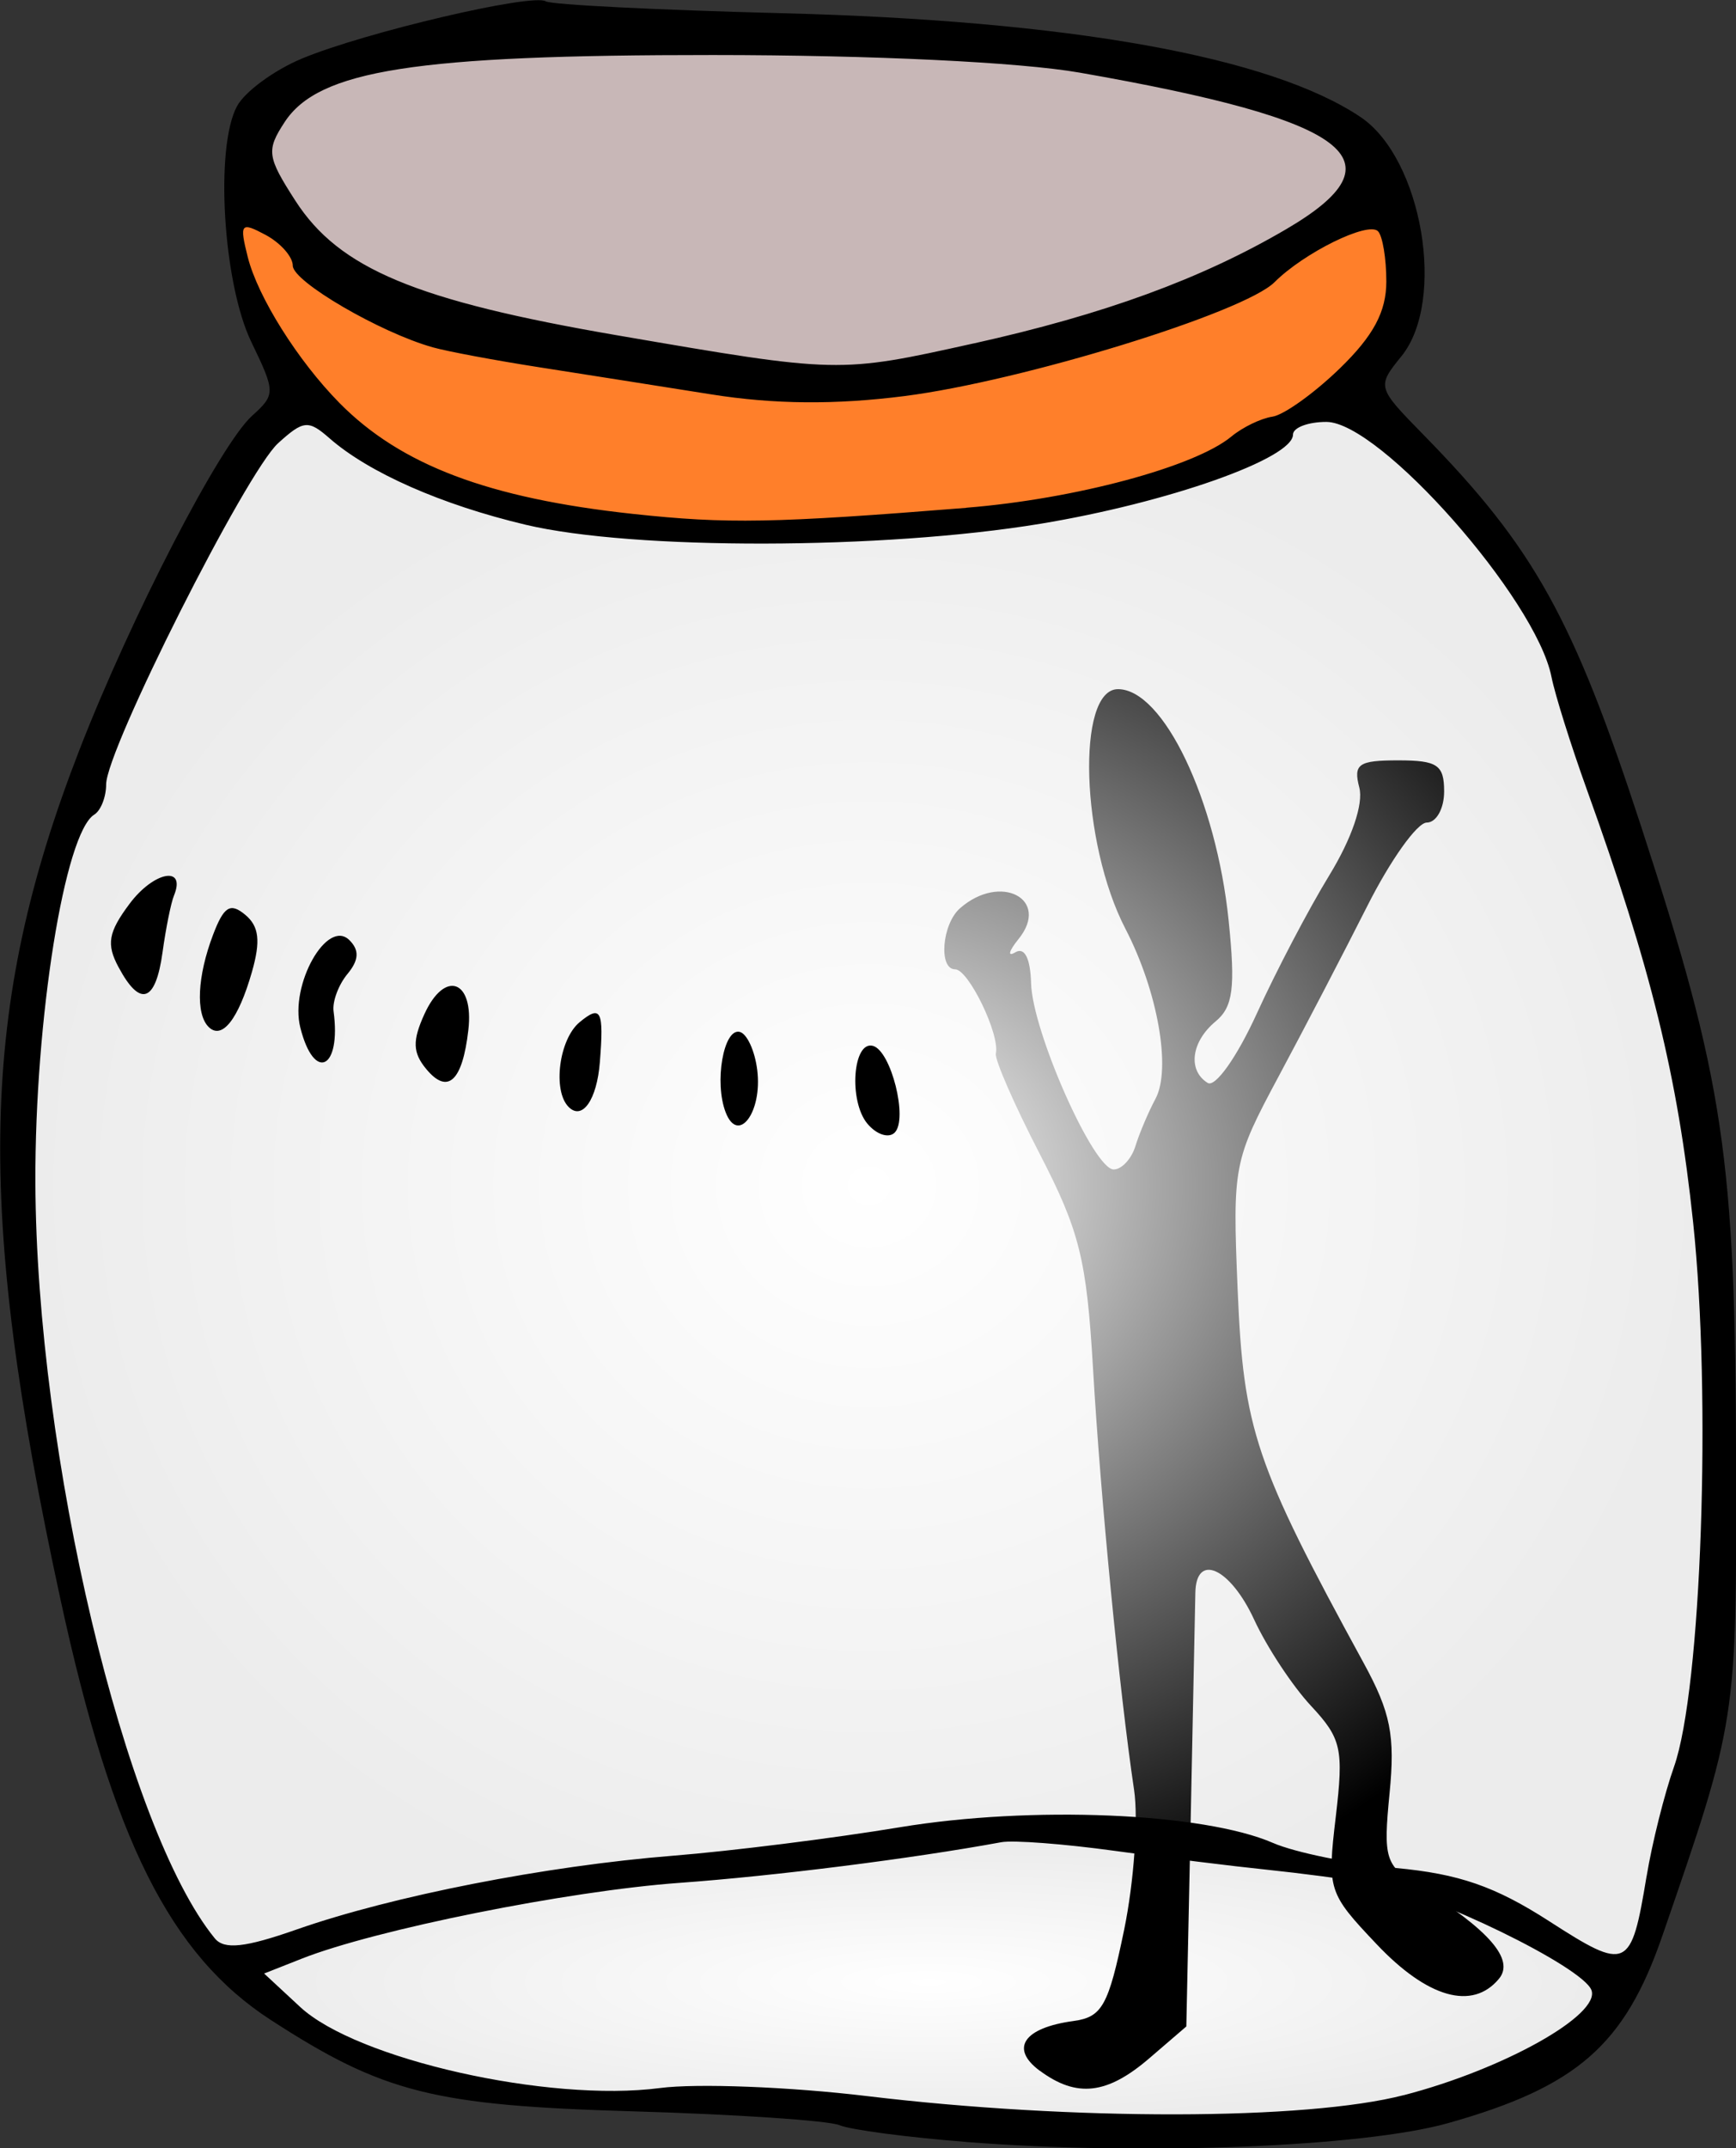
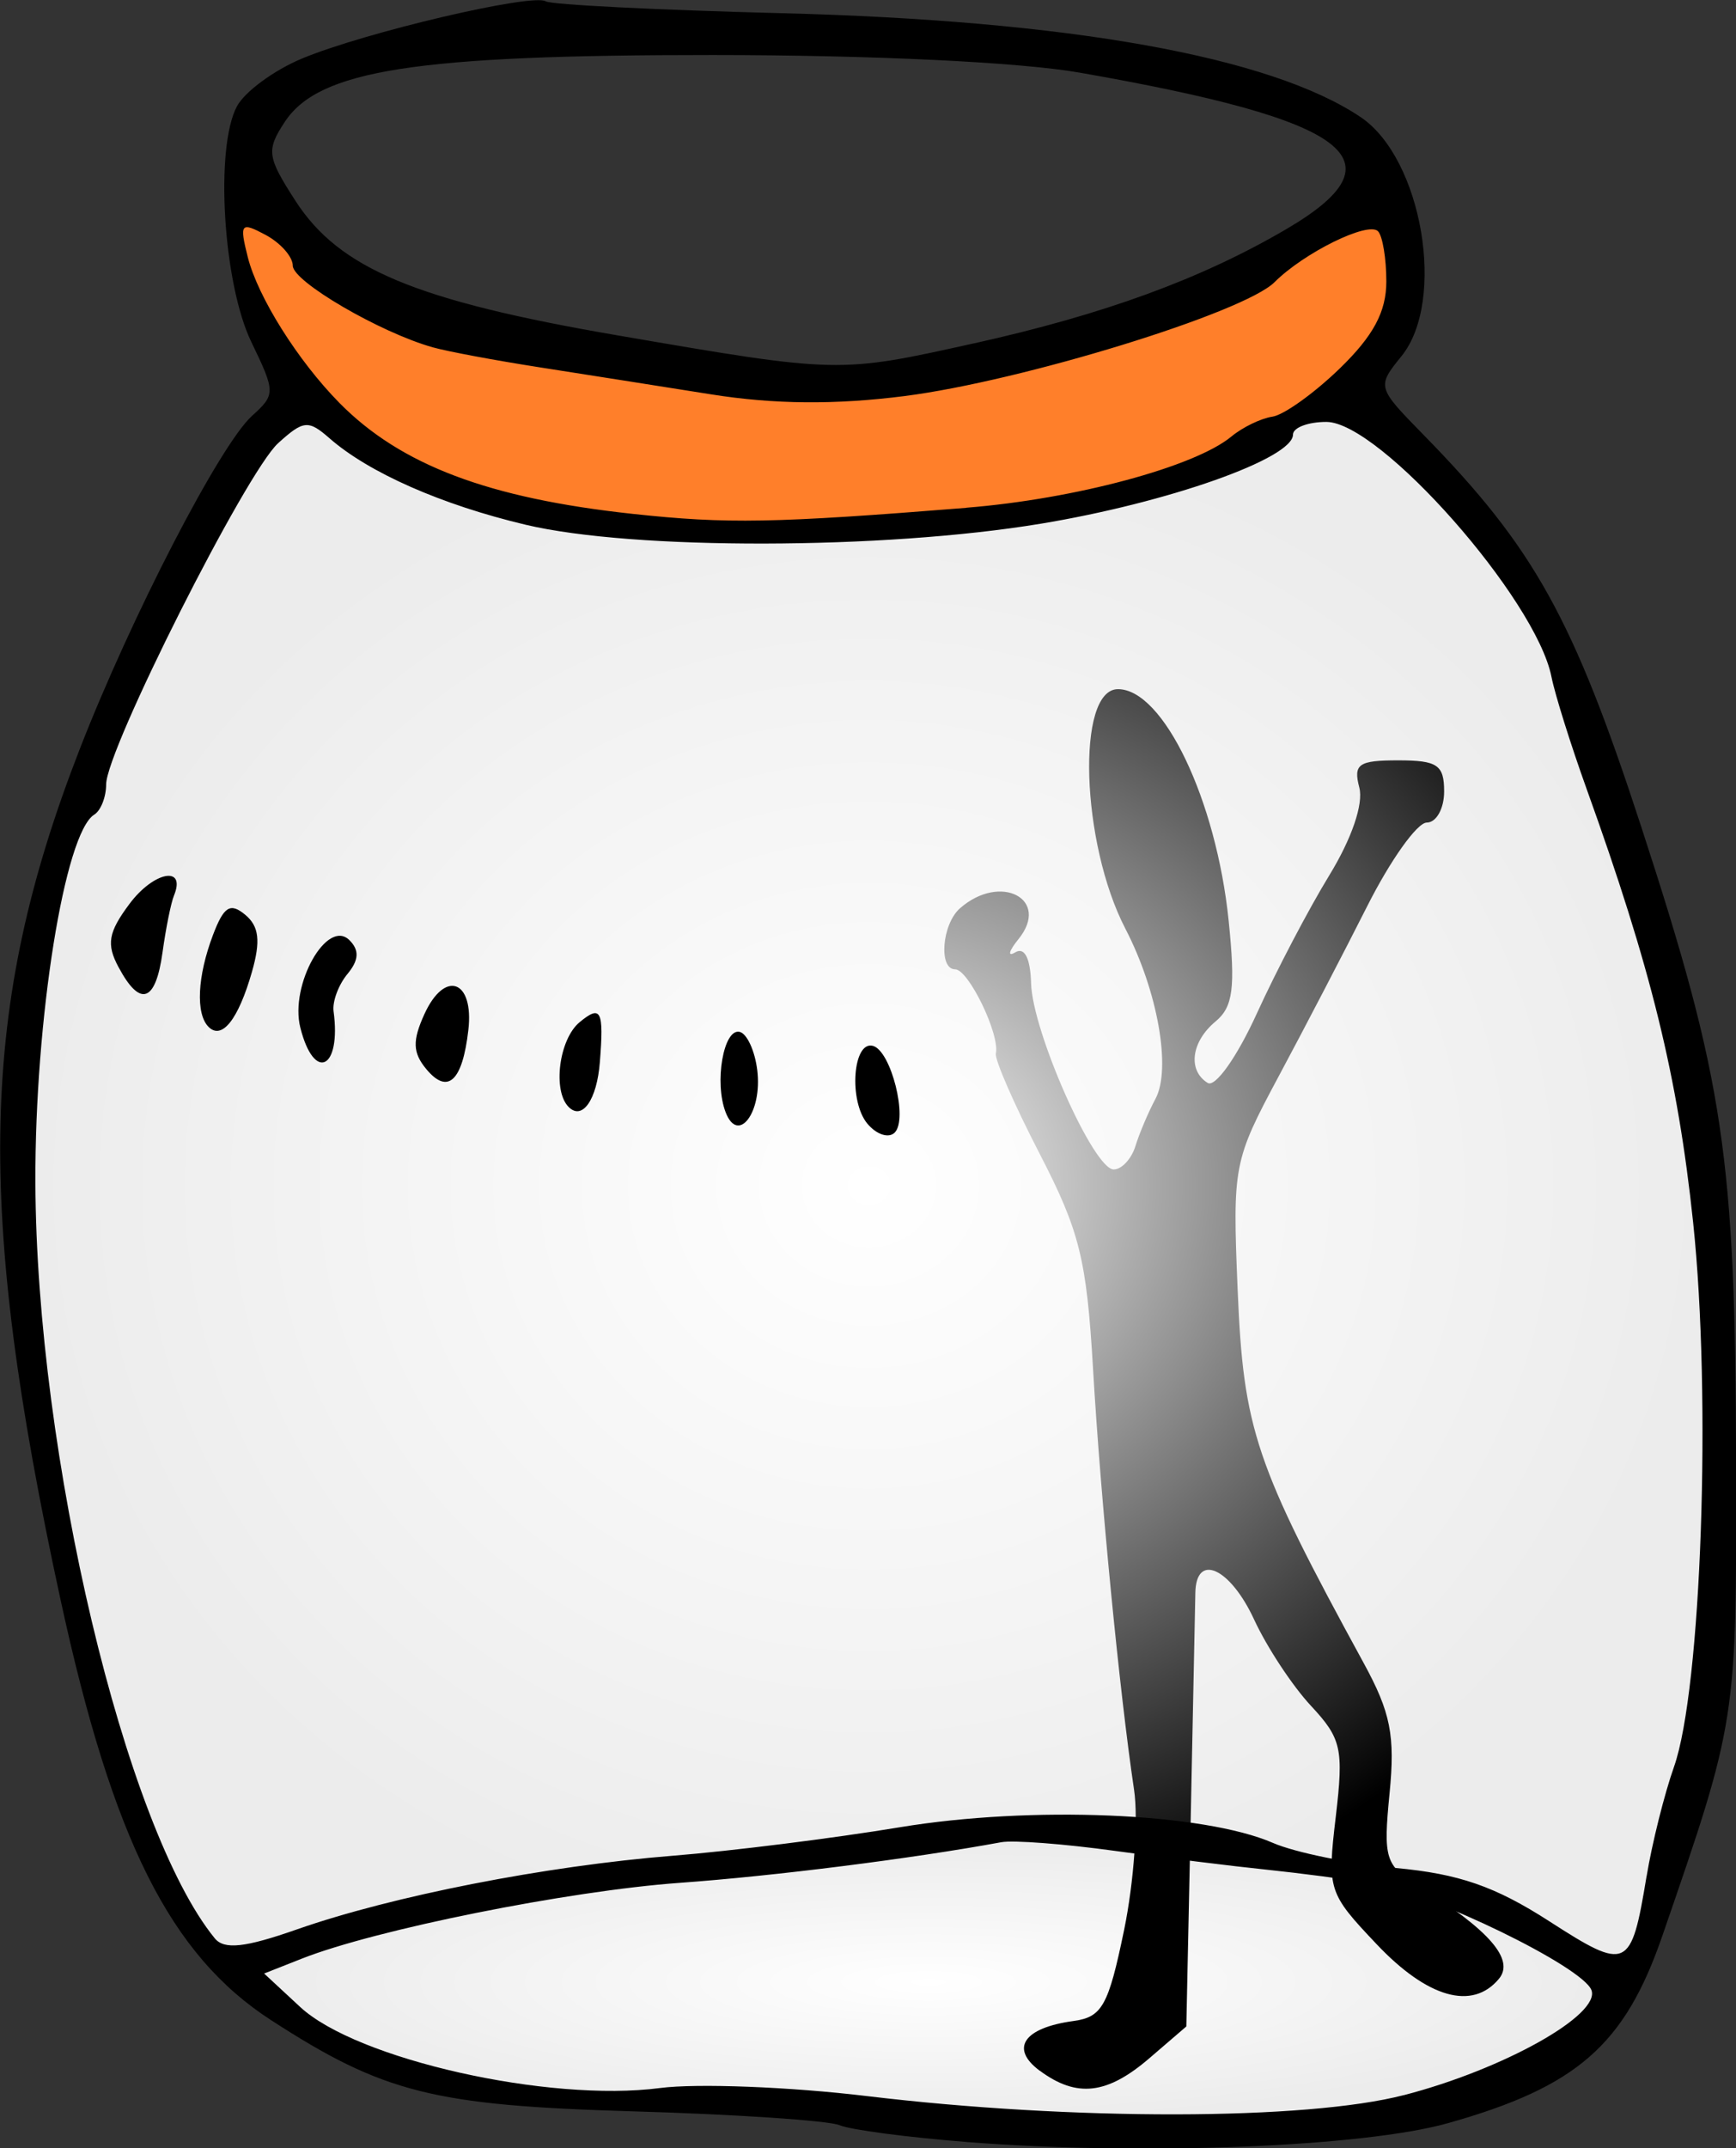
<svg xmlns="http://www.w3.org/2000/svg" width="203.9mm" height="252.2mm" version="1.1" viewBox="0 0 203.9 252.2">
  <rect x="0" y="0" width="203.9" height="252.2" fill="#333333" stroke="none" />
  <defs>
    <radialGradient id="b" cx="94.137" cy="191.82" r="13.221" gradientTransform="matrix(1 0 0 .209 0 151.82)" gradientUnits="userSpaceOnUse">
      <stop stop-color="#fff" offset="0" />
      <stop stop-color="#fff" stop-opacity="0" offset="1" />
    </radialGradient>
    <radialGradient id="a" cx="92.954" cy="176.16" r="16.605" gradientTransform="matrix(1 0 0 .918 0 14.401)" gradientUnits="userSpaceOnUse">
      <stop stop-color="#fff" offset="0" />
      <stop stop-color="#fff" stop-opacity="0" offset="1" />
    </radialGradient>
  </defs>
  <g transform="translate(-4.091 -42.532)">
    <g transform="matrix(5.92 0 0 5.92 -444.13 -860.87)">
      <path d="m80.605 157.05c-0.163 7e-3 -0.139 0.21-0.112 0.319 0.118 0.762 0.531 1.434 0.939 2.073 0.65 0.974 1.51 1.833 2.574 2.346 1.399 0.689 2.964 0.92 4.497 1.094 1.824 0.21 3.661 0.051 5.484-0.076 1.805-0.121 3.626-0.369 5.323-1.024 0.396-0.149 0.751-0.379 1.097-0.617 0.325-0.216 0.741-0.234 1.047-0.484 0.587-0.424 1.153-0.908 1.548-1.522 0.282-0.435 0.318-0.975 0.247-1.477-0.038-0.188-0.028-0.425-0.18-0.563-0.281-0.089-0.566 0.072-0.821 0.173-0.513 0.234-0.973 0.564-1.4 0.928-0.448 0.318-0.979 0.487-1.486 0.686-1.606 0.571-3.254 1.032-4.928 1.357-1.588 0.291-3.222 0.344-4.813 0.056-1.605-0.255-3.218-0.48-4.813-0.788-0.944-0.173-1.811-0.62-2.613-1.128-0.211-0.156-0.467-0.29-0.597-0.526-0.105-0.418-0.512-0.676-0.893-0.814-0.032-9e-3 -0.066-0.015-0.1-0.014z" fill="#ff7f2a" />
-       <path d="m89.468 153.63c-2.065 0.025-4.148-0.015-6.191 0.338-0.76 0.146-1.61 0.396-2.031 1.104-0.197 0.258-0.267 0.617-0.1 0.909 0.396 0.833 1.029 1.574 1.867 1.982 1.343 0.676 2.839 0.954 4.302 1.243 1.476 0.257 2.95 0.539 4.442 0.682 1.359 0.108 2.687-0.286 3.999-0.579 2.11-0.52 4.217-1.221 6.032-2.445 0.321-0.242 0.74-0.563 0.673-1.016-0.093-0.431-0.56-0.613-0.913-0.786-1.395-0.576-2.901-0.798-4.374-1.082-1.923-0.289-3.873-0.289-5.812-0.339-0.631-0.011-1.262-0.013-1.893-0.012z" fill="#c8b7b7" />
      <path d="m95.721 189.07c-0.516 0.042-1.02 0.169-1.533 0.234-1.837 0.283-3.686 0.474-5.538 0.628-1.887 0.208-3.76 0.557-5.599 1.029-0.722 0.192-1.441 0.416-2.115 0.742-0.077 0.093 0.084 0.167 0.129 0.235 0.412 0.387 0.822 0.797 1.345 1.032 1.177 0.568 2.469 0.855 3.756 1.042 0.956 0.141 1.938 0.147 2.893 0.052 1.46-0.062 2.917 0.064 4.367 0.233 1.741 0.181 3.49 0.308 5.242 0.283 1.155-0.01 2.313 0.015 3.462-0.122 1.374-0.123 2.705-0.564 3.931-1.184 0.441-0.243 0.909-0.491 1.216-0.901 0.107-0.135 0.112-0.343-0.026-0.459-0.416-0.395-0.946-0.64-1.447-0.909-0.839-0.413-1.692-0.821-2.602-1.052-1.176-0.238-2.377-0.316-3.564-0.475-1.291-0.141-2.574-0.386-3.875-0.409l-0.024 2.6e-4z" fill="#ececec" />
      <path d="m95.721 189.07c-0.516 0.042-1.02 0.169-1.533 0.234-1.837 0.283-3.686 0.474-5.538 0.628-1.887 0.208-3.76 0.557-5.599 1.029-0.722 0.192-1.441 0.416-2.115 0.742-0.077 0.093 0.084 0.167 0.129 0.235 0.412 0.387 0.822 0.797 1.345 1.032 1.177 0.568 2.469 0.855 3.756 1.042 0.956 0.141 1.938 0.147 2.893 0.052 1.46-0.062 2.917 0.064 4.367 0.233 1.741 0.181 3.49 0.308 5.242 0.283 1.155-0.01 2.313 0.015 3.462-0.122 1.374-0.123 2.705-0.564 3.931-1.184 0.441-0.243 0.909-0.491 1.216-0.901 0.107-0.135 0.112-0.343-0.026-0.459-0.416-0.395-0.946-0.64-1.447-0.909-0.839-0.413-1.692-0.821-2.602-1.052-1.176-0.238-2.377-0.316-3.564-0.475-1.291-0.141-2.574-0.386-3.875-0.409l-0.024 2.7e-4z" fill="url(#b)" />
      <path d="m101.9 160.91c-0.287-0.011-0.578 0.13-0.682 0.405-0.551 0.484-1.286 0.669-1.965 0.909-2.745 0.858-5.638 1.089-8.503 1.062-2 3e-3 -4.043-0.044-5.938-0.747-0.984-0.327-1.925-0.8-2.727-1.464-0.343-0.267-0.745 0.067-0.967 0.331-0.845 1.129-1.439 2.42-2.088 3.665-0.469 0.995-1.002 1.979-1.284 3.048-0.006 0.297-0.164 0.542-0.365 0.746-0.452 0.826-0.557 1.788-0.719 2.701-0.494 3.305-0.381 6.681 0.162 9.973 0.452 2.714 1.058 5.431 2.16 7.963 0.293 0.599 0.571 1.248 1.073 1.704 0.417 0.153 0.861-0.083 1.268-0.173 2.798-0.935 5.726-1.39 8.657-1.647 1.739-0.171 3.465-0.486 5.199-0.653 1.717-0.091 3.471-0.124 5.147 0.306 1.054 0.343 2.134 0.615 3.241 0.703 1.048 0.086 2.04 0.499 2.913 1.082 0.431 0.225 0.851 0.635 1.371 0.573 0.381-0.129 0.389-0.619 0.485-0.946 0.184-1.057 0.436-2.101 0.752-3.126 0.41-1.985 0.442-4.024 0.466-6.044 0.011-3.241-0.248-6.513-1.177-9.633-0.58-2.029-1.362-3.993-1.939-6.022-0.353-0.934-1-1.722-1.618-2.494-0.699-0.789-1.422-1.614-2.366-2.115-0.175-0.076-0.366-0.112-0.556-0.108zm-22.838 9.156c0.125 0.063-0.003 0.277-0.001 0.385-0.17 0.556-0.153 1.184-0.404 1.7-0.148 0.209-0.333-0.108-0.411-0.222-0.26-0.324-0.318-0.804-0.043-1.139 0.224-0.274 0.476-0.684 0.859-0.724zm1.251 0.632c0.378 0.099 0.491 0.54 0.387 0.873-0.124 0.474-0.248 1-0.602 1.36-0.185 0.133-0.299-0.196-0.323-0.333-0.057-0.606 0.132-1.217 0.404-1.761 0.036-0.049 0.069-0.126 0.134-0.14zm2.132 0.551c0.262 0.041 0.344 0.387 0.14 0.557-0.307 0.325-0.339 0.779-0.319 1.202-0.014 0.18 0.022 0.516-0.201 0.569-0.397-0.394-0.375-1.03-0.241-1.532 0.101-0.312 0.278-0.706 0.622-0.795zm2.263 0.984c0.255 0.137 0.216 0.508 0.208 0.756-0.06 0.317-0.035 0.737-0.313 0.953-0.247 0.039-0.397-0.259-0.521-0.428-0.109-0.38 0.118-0.779 0.334-1.082 0.076-0.085 0.167-0.196 0.291-0.199zm2.781 0.562c0.102 0.353 0.035 0.752 0.004 1.117-0.042 0.236-0.102 0.547-0.344 0.656-0.357-0.274-0.266-0.811-0.149-1.187 0.087-0.24 0.236-0.498 0.489-0.586zm2.862 0.357c0.348 0.321 0.354 0.87 0.258 1.305-0.038 0.137-0.115 0.426-0.291 0.378-0.307-0.396-0.278-0.968-0.123-1.425 0.04-0.09 0.073-0.2 0.156-0.259zm2.645 0.272c0.305 0.198 0.371 0.616 0.446 0.95 0.013 0.211 0.107 0.54-0.107 0.67-0.457-0.083-0.567-0.647-0.574-1.043 0.013-0.194 0.036-0.488 0.234-0.576z" fill="#ececec" />
      <path d="m96.344 193.67c-0.6-0.443-0.324-0.853 0.666-0.988 0.57-0.078 0.694-0.3 1.006-1.808 0.195-0.946 0.284-2.196 0.197-2.778-0.287-1.92-0.664-5.78-0.813-8.334-0.128-2.19-0.265-2.741-1.062-4.283-0.503-0.973-0.893-1.866-0.867-1.984 0.084-0.375-0.542-1.67-0.808-1.67-0.333 0-0.262-0.895 0.096-1.21 0.804-0.708 1.803-0.182 1.161 0.611-0.194 0.24-0.223 0.358-0.063 0.262 0.184-0.11 0.299 0.117 0.313 0.615 0.027 0.96 1.24 3.691 1.639 3.691 0.158 0 0.352-0.208 0.431-0.463 0.079-0.255 0.258-0.677 0.398-0.938 0.318-0.592 0.044-2.138-0.596-3.371-0.884-1.701-0.979-4.753-0.148-4.753 0.899 0 1.95 2.198 2.196 4.592 0.136 1.332 0.087 1.71-0.259 1.997-0.485 0.403-0.558 0.972-0.157 1.22 0.151 0.093 0.581-0.513 0.973-1.373 0.386-0.847 1.034-2.082 1.439-2.743 0.446-0.729 0.681-1.415 0.596-1.742-0.122-0.466-0.016-0.539 0.771-0.539 0.779 0 0.912 0.09 0.912 0.617 0 0.34-0.155 0.617-0.345 0.617-0.19 0-0.72 0.744-1.179 1.654-0.459 0.909-1.249 2.428-1.756 3.373-0.9 1.679-0.919 1.779-0.817 4.233 0.116 2.783 0.344 3.459 2.501 7.408 0.535 0.979 0.626 1.438 0.513 2.586-0.127 1.296-0.086 1.426 0.572 1.835 1.403 0.87 1.915 1.459 1.599 1.84-0.526 0.634-1.416 0.383-2.428-0.686-0.961-1.014-0.981-1.076-0.81-2.526 0.159-1.349 0.113-1.552-0.493-2.202-0.367-0.394-0.874-1.162-1.126-1.708-0.476-1.029-1.154-1.337-1.167-0.529-4e-3 0.255-0.046 2.293-0.093 4.53l-0.086 4.067-0.732 0.629c-0.838 0.721-1.441 0.791-2.173 0.25z" stroke-width=".265" />
      <path d="m101.9 160.91c-0.287-0.011-0.578 0.13-0.682 0.405-0.551 0.484-1.286 0.669-1.965 0.909-2.745 0.858-5.638 1.089-8.503 1.062-2 3e-3 -4.043-0.044-5.938-0.747-0.984-0.327-1.925-0.8-2.727-1.464-0.343-0.267-0.745 0.067-0.967 0.331-0.845 1.129-1.439 2.42-2.088 3.665-0.469 0.995-1.002 1.979-1.284 3.048-0.006 0.297-0.164 0.542-0.365 0.746-0.452 0.826-0.557 1.788-0.719 2.701-0.494 3.305-0.381 6.681 0.162 9.973 0.452 2.714 1.058 5.431 2.16 7.963 0.293 0.599 0.571 1.248 1.073 1.704 0.417 0.153 0.861-0.083 1.268-0.173 2.798-0.935 5.726-1.39 8.657-1.647 1.739-0.171 3.465-0.486 5.199-0.653 1.717-0.091 3.471-0.124 5.147 0.306 1.054 0.343 2.134 0.615 3.241 0.703 1.048 0.086 2.04 0.499 2.913 1.082 0.431 0.225 0.851 0.635 1.371 0.573 0.381-0.129 0.389-0.619 0.485-0.946 0.184-1.057 0.436-2.101 0.752-3.126 0.41-1.985 0.442-4.024 0.466-6.044 0.011-3.241-0.248-6.513-1.177-9.633-0.58-2.029-1.362-3.993-1.939-6.022-0.353-0.934-1-1.722-1.618-2.494-0.699-0.789-1.422-1.614-2.366-2.115-0.175-0.076-0.366-0.112-0.556-0.108zm-22.838 9.156c0.125 0.063-0.003 0.277-0.001 0.385-0.17 0.556-0.153 1.184-0.404 1.7-0.148 0.209-0.333-0.108-0.411-0.222-0.26-0.324-0.318-0.804-0.043-1.139 0.224-0.274 0.476-0.684 0.859-0.724zm1.251 0.632c0.378 0.099 0.491 0.54 0.387 0.873-0.124 0.474-0.248 1-0.602 1.36-0.185 0.133-0.299-0.196-0.323-0.333-0.057-0.606 0.132-1.217 0.404-1.761 0.036-0.049 0.069-0.126 0.134-0.14zm2.132 0.551c0.262 0.041 0.344 0.387 0.14 0.557-0.307 0.325-0.339 0.779-0.319 1.202-0.014 0.18 0.022 0.516-0.201 0.569-0.397-0.394-0.375-1.03-0.241-1.532 0.101-0.312 0.278-0.706 0.622-0.795zm2.263 0.984c0.255 0.137 0.216 0.508 0.208 0.756-0.06 0.317-0.035 0.737-0.313 0.953-0.247 0.039-0.397-0.259-0.521-0.428-0.109-0.38 0.118-0.779 0.334-1.082 0.076-0.085 0.167-0.196 0.291-0.199zm2.781 0.562c0.102 0.353 0.035 0.752 0.004 1.117-0.042 0.236-0.102 0.547-0.344 0.656-0.357-0.274-0.266-0.811-0.149-1.187 0.087-0.24 0.236-0.498 0.489-0.586zm2.862 0.357c0.348 0.321 0.354 0.87 0.258 1.305-0.038 0.137-0.115 0.426-0.291 0.378-0.307-0.396-0.278-0.968-0.123-1.425 0.04-0.09 0.073-0.2 0.156-0.259zm2.645 0.272c0.305 0.198 0.371 0.616 0.446 0.95 0.013 0.211 0.107 0.54-0.107 0.67-0.457-0.083-0.567-0.648-0.574-1.043 0.013-0.194 0.036-0.488 0.234-0.576z" fill="url(#a)" />
      <path d="m94.884 195.08c-1.164-0.091-2.295-0.24-2.514-0.332-0.218-0.092-2.064-0.216-4.101-0.275-3.956-0.115-4.951-0.366-7.181-1.81-1.997-1.293-3.141-3.576-4.174-8.337-1.696-7.816-1.608-11.751 0.378-16.861 1.025-2.636 2.785-6.04 3.421-6.616 0.468-0.423 0.467-0.47-0.014-1.466-0.56-1.16-0.725-3.852-0.285-4.673 0.155-0.29 0.736-0.716 1.29-0.947 1.248-0.52 4.57-1.299 4.837-1.135 0.108 0.067 2.208 0.172 4.666 0.235 5.725 0.145 9.713 0.86 11.501 2.061 1.221 0.82 1.703 3.64 0.81 4.742-0.49 0.605-0.486 0.615 0.43 1.551 2.199 2.243 2.976 3.639 4.324 7.77 1.647 5.046 1.872 6.551 1.885 12.619 0.011 5.133 0.016 5.103-1.465 9.393-0.746 2.16-1.693 2.987-4.245 3.707-1.688 0.476-6.064 0.648-9.565 0.375zm8.683-0.928c1.977-0.512 3.908-1.594 3.72-2.084-0.178-0.463-3.152-1.911-4.333-2.11-0.509-0.086-1.462-0.21-2.117-0.278-0.655-0.067-2.009-0.235-3.01-0.373-1-0.138-2.013-0.215-2.249-0.171-1.766 0.325-4.488 0.669-6.383 0.806-2.215 0.16-6.031 0.926-7.494 1.503l-0.748 0.295 0.716 0.664c1.12 1.038 4.928 1.896 7.138 1.607 0.732-0.096 2.578-0.024 4.101 0.159 4.082 0.491 8.722 0.483 10.659-0.019zm4.815-4.34c0.108-0.653 0.352-1.631 0.544-2.173 0.543-1.539 0.746-7.325 0.379-10.795-0.306-2.894-0.835-5.047-2.114-8.599-0.314-0.873-0.627-1.871-0.696-2.218-0.306-1.548-3.405-5.058-4.467-5.058-0.364 0-0.662 0.113-0.662 0.252 0 0.475-2.483 1.351-5.012 1.768-3.124 0.516-8.078 0.525-10.209 0.02-1.673-0.397-3.115-1.033-3.895-1.716-0.419-0.367-0.516-0.358-1.018 0.097-0.636 0.575-3.413 6.082-3.413 6.767 0 0.25-0.106 0.52-0.236 0.6-0.587 0.363-1.179 4.058-1.168 7.294 0.019 5.401 1.778 12.81 3.559 14.991 0.187 0.229 0.598 0.185 1.627-0.176 1.896-0.664 4.938-1.26 7.462-1.462 1.164-0.093 3.188-0.347 4.498-0.564 2.613-0.433 6.028-0.29 7.408 0.31 0.437 0.19 1.532 0.413 2.435 0.497 1.254 0.116 1.973 0.365 3.043 1.054 1.552 1 1.628 0.964 1.934-0.888zm-15.461-14.927c-0.374-0.45-0.287-1.649 0.111-1.542 0.36 0.097 0.7 1.451 0.432 1.72-0.119 0.119-0.363 0.039-0.543-0.178zm-2.812-0.227c-0.227-0.592-0.041-1.663 0.277-1.593 0.146 0.032 0.304 0.374 0.351 0.76 0.104 0.837-0.381 1.479-0.628 0.833zm-3.114-0.103c-0.322-0.322-0.191-1.342 0.216-1.68 0.426-0.353 0.485-0.238 0.403 0.794-0.059 0.744-0.348 1.158-0.619 0.886zm-2.824-0.751c-0.27-0.325-0.278-0.563-0.038-1.09 0.405-0.888 0.987-0.677 0.872 0.316-0.117 1.015-0.409 1.286-0.834 0.774zm-2.5-0.825c-0.213-0.848 0.534-2.173 0.976-1.731 0.199 0.199 0.187 0.395-0.041 0.67-0.177 0.214-0.301 0.546-0.275 0.739 0.156 1.149-0.386 1.413-0.66 0.322zm-1.82-0.012c-0.259-0.259-0.223-1.005 0.088-1.824 0.215-0.567 0.343-0.646 0.639-0.4 0.275 0.228 0.309 0.519 0.133 1.135-0.27 0.942-0.595 1.353-0.86 1.089zm-1.786-1.184c-0.245-0.457-0.204-0.692 0.218-1.257 0.481-0.644 1.128-0.765 0.882-0.165-0.06 0.146-0.162 0.652-0.227 1.125-0.137 0.994-0.444 1.099-0.872 0.298zm16.819-9.112c2.155-0.172 4.536-0.812 5.261-1.413 0.221-0.183 0.587-0.36 0.813-0.393 0.226-0.033 0.828-0.464 1.336-0.956 0.669-0.649 0.924-1.125 0.924-1.726 0-0.457-0.075-0.905-0.166-0.996-0.198-0.198-1.468 0.427-2.051 1.01-0.607 0.607-5.008 1.961-7.339 2.259-1.379 0.176-2.591 0.165-3.837-0.033-1.002-0.159-2.535-0.401-3.408-0.537-0.873-0.136-1.826-0.314-2.117-0.396-1.042-0.292-2.778-1.304-2.778-1.619 0-0.177-0.242-0.451-0.538-0.61-0.494-0.264-0.523-0.229-0.356 0.436 0.199 0.793 0.996 2.061 1.821 2.897 1.215 1.231 2.959 1.89 5.819 2.199 1.874 0.202 2.789 0.186 6.615-0.12zm0.146-3.258c2.589-0.575 4.52-1.281 6.203-2.267 2.34-1.371 1.299-2.159-4.1-3.104-1.191-0.208-4.101-0.348-7.276-0.349-5.904-2e-3 -7.821 0.298-8.496 1.329-0.367 0.561-0.35 0.688 0.212 1.56 0.868 1.347 2.388 1.983 6.388 2.67 4.394 0.755 4.389 0.755 7.07 0.16z" stroke-width=".265" />
    </g>
  </g>
</svg>